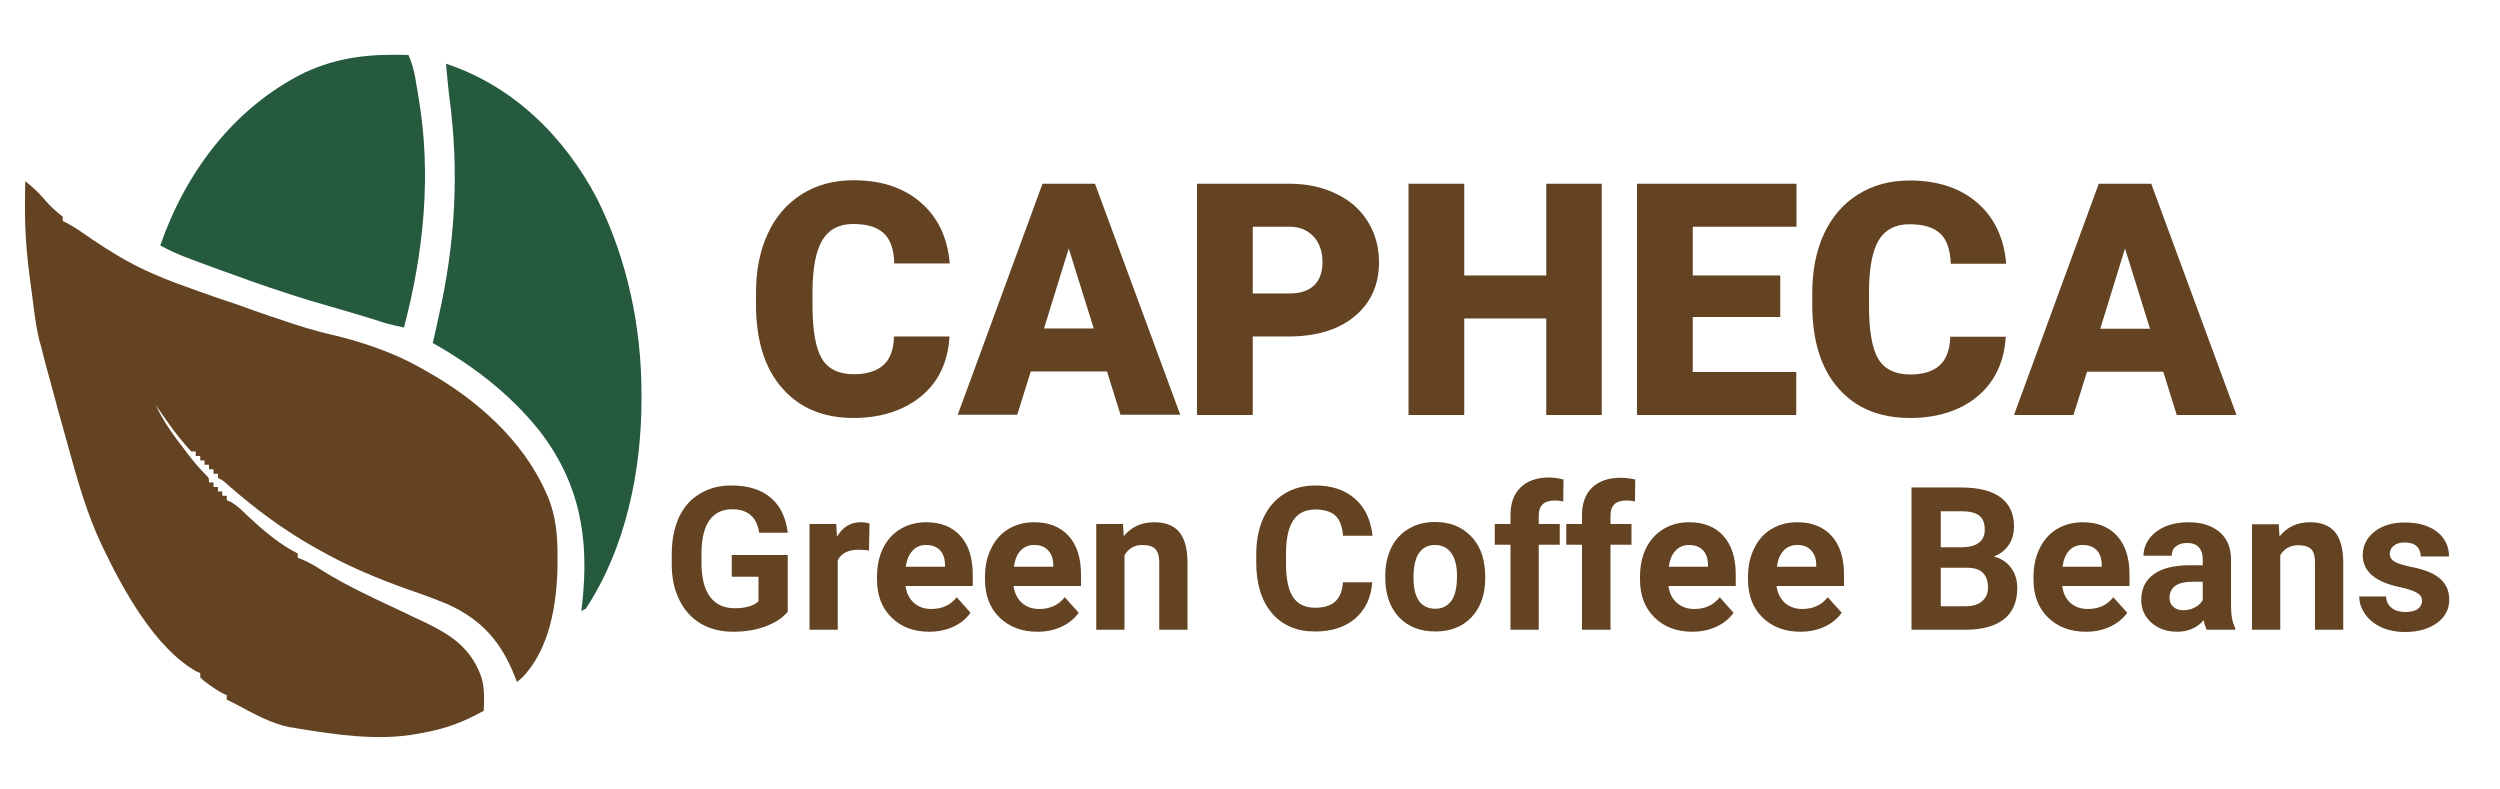
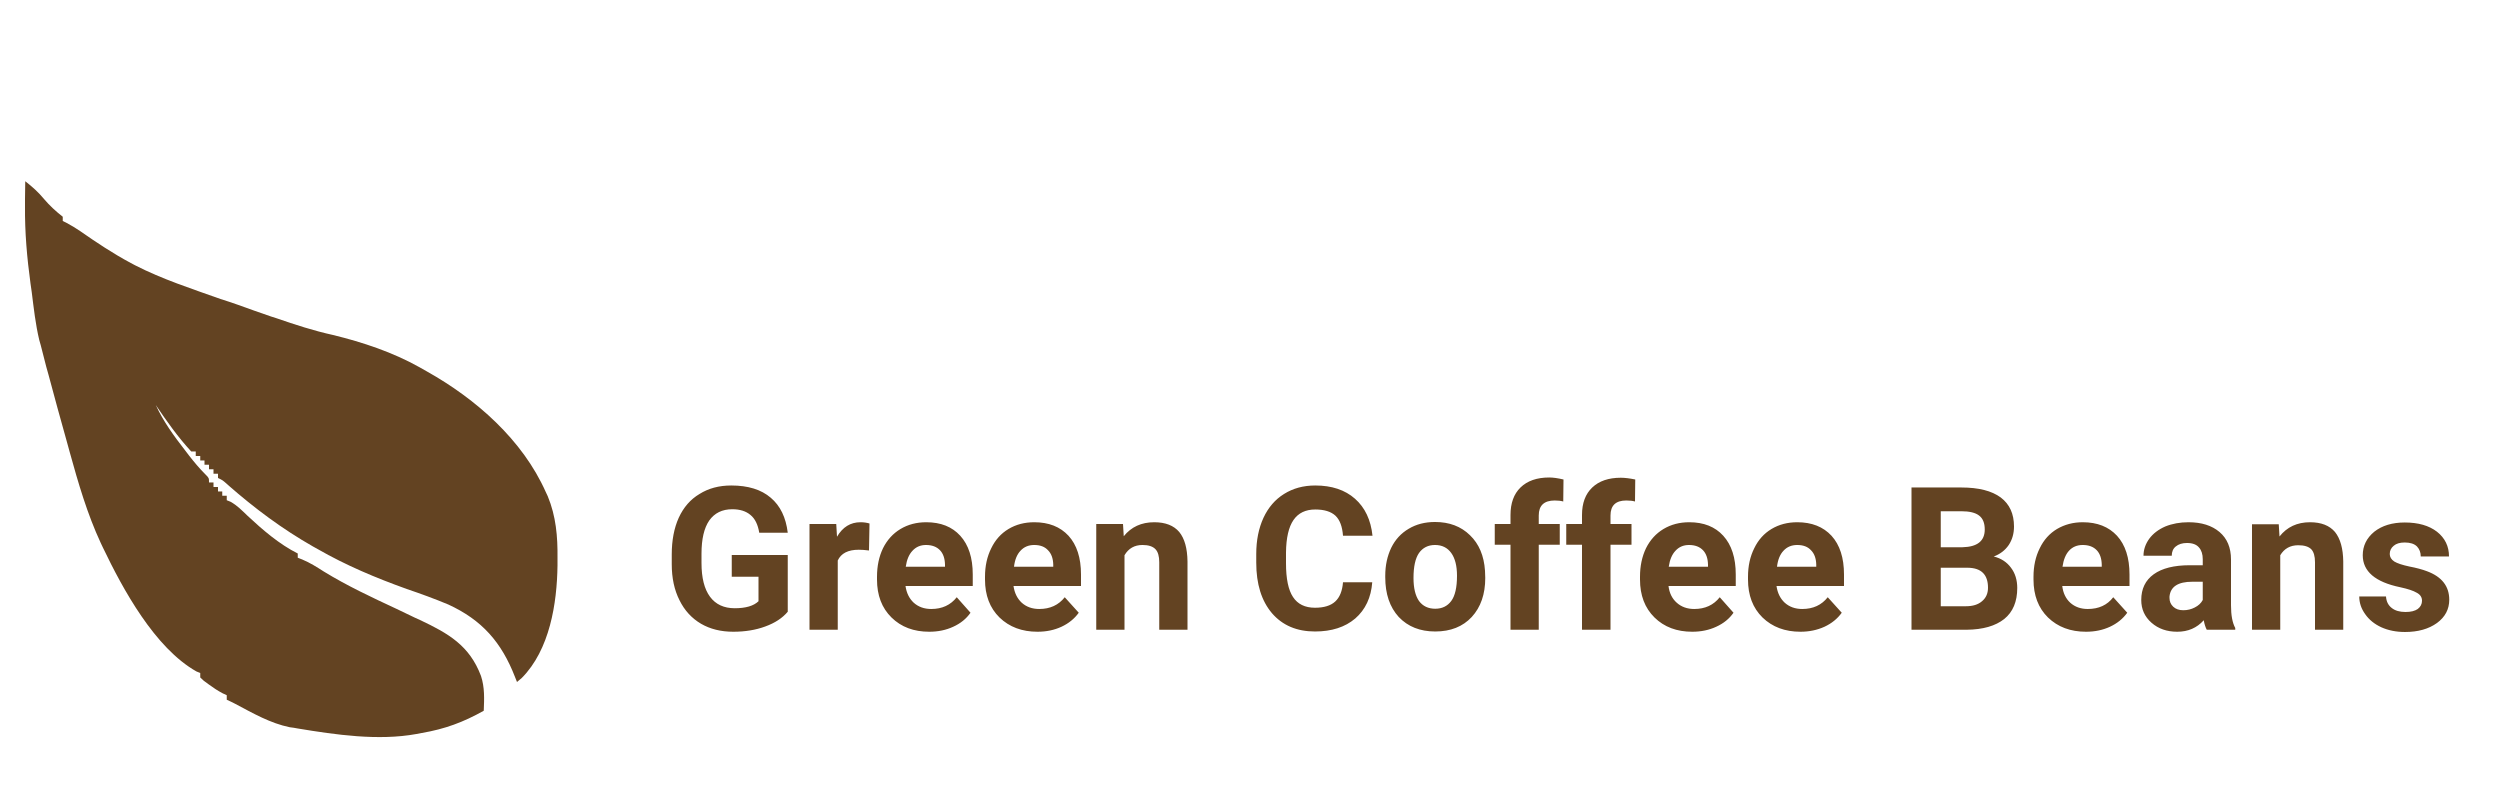
<svg xmlns="http://www.w3.org/2000/svg" viewBox="0 0 1000 314" width="152" height="48">
  <style>.a{fill:#634322}.b{fill:#255a3f}</style>
  <path class="a" d="m10.1 71.6c2.8 2.2 5.2 4.3 7.5 7.1 2.3 2.7 4.7 4.9 7.5 7.1q0 0.8 0 1.7 0.8 0.4 1.6 0.8c1.9 1 3.5 2 5.3 3.2 6.6 4.6 13.2 9 20.3 12.8q0.8 0.4 1.7 0.9c10.9 5.6 22.7 9.4 34.2 13.5q3.5 1.1 6.9 2.3 6.6 2.4 13.3 4.7 1.1 0.3 2.2 0.7c7.5 2.6 14.9 5 22.6 6.7 11.9 2.9 23.9 6.9 34.6 12.9q1.5 0.8 3 1.7c19.6 11 38.2 27.3 47.5 48.2q0.4 0.8 0.8 1.7c3.3 8 4 16.1 3.9 24.8q0 1.4 0 2.9c-0.2 15.2-3.1 33.7-14.3 45q-0.9 0.8-1.9 1.6-0.4-1-0.8-2c-5.4-13.9-13.2-22.8-26.7-29-5.5-2.3-11-4.3-16.6-6.2-12.5-4.5-24.2-9.4-35.7-16q-0.8-0.5-1.8-1c-12.3-7-23.4-15.3-34-24.6-2.1-1.9-2.1-1.9-4-2.8q0-0.8 0-1.7-0.9 0-1.8 0 0-0.9 0-1.8-0.9 0-1.8 0 0-0.9 0-1.8-0.9 0-1.8 0 0-0.8 0-1.7-0.8 0-1.7 0 0-0.9 0-1.8-0.9 0-1.8 0 0-0.9 0-1.8-0.9 0-1.8 0c-5.3-5.7-9.8-12.1-14.2-18.6 3.1 6.7 7.2 12.3 11.7 18.1q0.8 1 1.6 2.1c2.1 2.7 4.2 5.2 6.6 7.6 1.4 1.4 1.4 1.4 1.4 3.2q0.9 0 1.8 0 0 0.9 0 1.8 0.9 0 1.8 0 0 0.9 0 1.8 0.8 0 1.7 0 0 0.8 0 1.7 0.9 0 1.8 0 0 0.9 0 1.8c0.7 0.3 0.7 0.3 1.5 0.6 2.7 1.5 4.6 3.5 6.8 5.6 6 5.6 12.7 11.4 20.1 15.1q0 0.8 0 1.7 0.9 0.4 1.8 0.7c3.1 1.3 5.8 3 8.6 4.8 9.3 5.7 19.1 10.3 29 14.9q3.8 1.8 7.5 3.6 1 0.4 2 0.9c11.4 5.4 19.8 10.2 24.4 22.4 1.5 4.6 1.3 9.1 1.1 13.9-8.2 4.6-15.5 7.3-24.8 8.9q-1 0.2-2.1 0.4c-15.3 2.8-32.4 0.3-47.5-2.2-1.6-0.3-1.6-0.3-3.2-0.5-7.8-1.6-14.7-5.6-21.7-9.3q-1.7-0.9-3.5-1.7 0-0.9 0-1.8-0.7-0.4-1.5-0.7c-2.1-1.1-3.9-2.3-5.8-3.7q-0.9-0.7-1.9-1.4-0.7-0.7-1.4-1.3 0-0.9 0-1.8-0.8-0.3-1.5-0.6c-16.7-9.4-29.5-33-37.4-49.5q-0.5-1-0.9-1.9c-5.4-11.6-9-24-12.4-36.3q-0.6-2-1.1-4-3.8-13.5-7.4-27-0.5-1.6-0.9-3.2-1.1-4.3-2.2-8.6-0.3-1-0.6-2.1c-1.5-6.3-2.2-12.7-3-19.1q-0.3-1.7-0.5-3.5c-1.4-10.3-2.3-20.4-2.2-30.9q0-1.4 0-2.9 0-3.6 0.1-7.1z" />
-   <path class="b" d="m178.4 24.6c27 8.9 47.5 29.3 60.5 54.1 12.1 24.4 17.7 51.2 17.7 78.2q0 1 0 1.9c0 28.6-6.3 59.6-22.3 83.8q-0.9 0.5-1.8 0.9 0.2-1.6 0.4-3.2c2.9-26.3-1.1-48.5-17.6-69.5-11.7-14.4-26.1-25.4-42.2-34.5q0.4-1.7 0.8-3.4 0.2-1.1 0.5-2.2 0.5-2.3 1-4.7c6.8-29.8 8.4-58.8 4.2-89.1-0.5-4.1-0.8-8.2-1.2-12.3z" />
-   <path class="b" d="m163.4 21.1c1.3 3 2.1 5.8 2.7 9q0.2 1.2 0.4 2.6 0.2 1.3 0.5 2.7 0.2 1.3 0.4 2.6c5.3 30.9 2.1 62-5.8 92.1-2.9-0.6-5.7-1.2-8.6-2.1q-1.2-0.4-2.4-0.8-1.3-0.4-2.6-0.8c-5.4-1.6-10.8-3.3-16.2-4.8-10.8-3-21.3-6.5-31.8-10.2-0.9-0.3-0.9-0.3-1.9-0.7q-10.2-3.6-20.4-7.4-0.9-0.3-1.8-0.7c-4.1-1.5-7.9-3.2-11.8-5.3 10.2-29.4 29.5-55.1 57.6-69.1 13.7-6.4 26.8-7.6 41.7-7.1z" />
-   <path class="a" d="m357.6 133.7h22.2q-0.5 9.7-5.2 17.1-4.8 7.3-13.4 11.4-8.6 4.1-19.7 4.1-18.2 0-28.6-11.9-10.5-11.9-10.5-33.5v-4.6q0-13.6 4.7-23.7 4.7-10.2 13.6-15.8 8.9-5.6 20.6-5.6 16.8 0 27 8.9 10.3 8.9 11.6 24.4h-22.2q-0.2-8.4-4.2-12.1-4-3.7-12.2-3.7-8.3 0-12.2 6.2-3.9 6.2-4.1 19.9v6.5q0 14.8 3.7 21.2 3.8 6.3 12.8 6.3 7.7 0 11.8-3.6 4.1-3.6 4.3-11.5zm90.6 31.3l-5.4-17.3h-30.5l-5.4 17.3h-23.8l33.9-92.4h21l34.1 92.4zm-20.7-66.5l-9.9 32h19.9zm87.8 35.2h-14.2v31.4h-22.3v-92.5h36.9q10.6 0 18.7 4 8.2 3.8 12.7 11.1 4.5 7.2 4.5 16.3 0 13.5-9.7 21.6-9.7 8.1-26.6 8.1zm-14.2-43.9v26.7h14.6q6.5 0 9.9-3.2 3.4-3.3 3.4-9.2 0-6.5-3.5-10.3-3.5-3.9-9.5-4zm139.6-17.2v92.5h-22.2v-38.6h-32.8v38.6h-22.3v-92.5h22.3v36.7h32.8v-36.7zm71.4 36.7v16.6h-35v22h41.4v17.2h-63.7v-92.5h63.8v17.2h-41.5v19.5zm68 24.5h22.2q-0.5 9.6-5.2 17-4.8 7.4-13.4 11.5-8.6 4-19.6 4-18.3 0-28.7-11.8-10.5-11.9-10.5-33.6v-4.5q0-13.6 4.7-23.8 4.8-10.2 13.6-15.7 8.9-5.6 20.6-5.6 16.8 0 27.1 8.9 10.2 8.8 11.6 24.4h-22.2q-0.3-8.5-4.3-12.2-4-3.6-12.2-3.6-8.3 0-12.2 6.2-3.8 6.2-4 19.8v6.6q0 14.8 3.6 21.1 3.8 6.4 12.9 6.4 7.6 0 11.7-3.6 4.1-3.7 4.3-11.5zm90.6 31.3l-5.4-17.3h-30.5l-5.4 17.3h-23.8l33.9-92.5h21l34.1 92.5zm-20.7-66.6l-9.9 32.1h19.9z" />
  <path class="a" d="m315.1 221.1v22.7q-3.2 3.8-9 5.9-5.7 2.1-12.8 2.1-7.4 0-12.9-3.2-5.6-3.3-8.6-9.4-3.1-6.1-3.1-14.4v-3.9q0-8.5 2.8-14.7 2.9-6.3 8.3-9.5 5.4-3.4 12.7-3.4 10.1 0 15.8 4.9 5.7 4.8 6.8 14h-11.4q-0.8-4.9-3.5-7.1-2.7-2.3-7.3-2.3-6 0-9.2 4.5-3.1 4.5-3.1 13.3v3.7q0 8.9 3.4 13.5 3.4 4.6 9.9 4.6 6.6 0 9.5-2.8v-9.8h-10.7v-8.7zm32.7-12.6l-0.2 10.8q-2.3-0.3-4.1-0.3-6.4 0-8.4 4.3v27.7h-11.3v-42.3h10.7l0.3 5.1q3.4-5.8 9.4-5.8 1.9 0 3.6 0.5zm23.9 43.3q-9.3 0-15.1-5.7-5.8-5.7-5.8-15.2v-1.1q0-6.4 2.4-11.4 2.5-5 7-7.7 4.5-2.7 10.3-2.7 8.7 0 13.6 5.4 5 5.5 5 15.5v4.6h-26.9q0.6 4.2 3.3 6.7 2.8 2.5 7 2.5 6.5 0 10.2-4.7l5.5 6.2q-2.5 3.6-6.9 5.6-4.3 2-9.6 2zm-1.3-34.7q-3.3 0-5.4 2.3-2.1 2.2-2.7 6.4h15.7v-0.9q-0.1-3.7-2-5.7-2-2.1-5.6-2.1zm44.6 34.7q-9.3 0-15.2-5.7-5.8-5.7-5.8-15.2v-1.1q0-6.4 2.5-11.4 2.4-5 6.9-7.7 4.5-2.7 10.3-2.7 8.7 0 13.7 5.4 5 5.5 5 15.5v4.6h-27q0.6 4.2 3.3 6.7 2.8 2.5 7 2.5 6.5 0 10.2-4.7l5.6 6.2q-2.6 3.6-6.9 5.6-4.3 2-9.6 2zm-1.3-34.7q-3.4 0-5.5 2.3-2.1 2.2-2.6 6.4h15.7v-0.9q-0.1-3.7-2.1-5.7-1.9-2.1-5.5-2.1zm24.8-8.4h10.7l0.3 4.9q4.5-5.6 12.2-5.6 6.7 0 10 3.9 3.2 3.9 3.3 11.8v27.3h-11.3v-27q0-3.6-1.5-5.2-1.6-1.7-5.2-1.7-4.8 0-7.2 4.1v29.8h-11.3zm98.7 23.3h11.7q-0.7 9.2-6.8 14.5-6.1 5.2-16.1 5.2-10.9 0-17.2-7.3-6.3-7.4-6.3-20.2v-3.5q0-8.2 2.9-14.5 2.9-6.2 8.2-9.5 5.4-3.4 12.5-3.4 9.9 0 15.9 5.3 6 5.3 7 14.8h-11.8q-0.4-5.5-3-8-2.7-2.5-8.1-2.5-5.8 0-8.7 4.2-2.9 4.2-3 13v4.3q0 9.3 2.8 13.5 2.8 4.3 8.8 4.3 5.4 0 8.1-2.5 2.7-2.5 3.1-7.7zm16.9-2v-0.6q0-6.2 2.4-11.2 2.4-4.9 7-7.6 4.5-2.7 10.5-2.7 8.6 0 14 5.3 5.4 5.2 6 14.2l0.1 2.9q0 9.7-5.4 15.6-5.4 5.8-14.6 5.8-9.1 0-14.6-5.8-5.4-5.9-5.4-15.9zm11.3 0.3q0 6 2.2 9.2 2.3 3.1 6.5 3.1 4.1 0 6.4-3.1 2.3-3.1 2.3-10.1 0-5.9-2.3-9.1-2.3-3.2-6.5-3.2-4.1 0-6.4 3.2-2.2 3.2-2.2 10zm50.1 20.7h-11.3v-34h-6.3v-8.3h6.3v-3.6q0-7.1 4-11 4.1-4 11.5-4 2.3 0 5.7 0.8l-0.1 8.8q-1.4-0.4-3.4-0.4-6.4 0-6.4 6v3.4h8.4v8.3h-8.4zm28.7 0h-11.4v-34h-6.3v-8.3h6.3v-3.6q0-7.1 4.1-11 4.1-3.9 11.4-3.9 2.4 0 5.8 0.7l-0.1 8.8q-1.4-0.4-3.5-0.4-6.3 0-6.3 6v3.4h8.4v8.3h-8.4zm32.7 0.8q-9.3 0-15.1-5.7-5.8-5.7-5.8-15.2v-1.1q0-6.4 2.4-11.4 2.5-5 7-7.7 4.5-2.7 10.3-2.7 8.7 0 13.6 5.4 5 5.5 5 15.5v4.6h-26.9q0.5 4.2 3.3 6.7 2.8 2.5 7 2.5 6.5 0 10.2-4.7l5.5 6.2q-2.5 3.6-6.9 5.6-4.3 2-9.6 2zm-1.3-34.7q-3.3 0-5.4 2.3-2.1 2.2-2.7 6.4h15.7v-0.9q-0.1-3.7-2-5.7-2-2.1-5.6-2.1zm44.6 34.7q-9.3 0-15.2-5.7-5.8-5.7-5.8-15.2v-1.1q0-6.4 2.5-11.4 2.4-5 6.9-7.7 4.5-2.7 10.3-2.7 8.7 0 13.7 5.4 5 5.5 5 15.5v4.6h-27q0.6 4.2 3.3 6.7 2.8 2.5 7 2.5 6.5 0 10.2-4.7l5.6 6.2q-2.6 3.6-6.9 5.6-4.4 2-9.6 2zm-1.3-34.7q-3.4 0-5.5 2.3-2.1 2.2-2.6 6.4h15.7v-0.9q-0.1-3.7-2.1-5.7-1.9-2.1-5.5-2.1zm67.8 33.9h-22.1v-56.9h19.9q10.4 0 15.8 4 5.3 4 5.3 11.6 0 4.2-2.1 7.4-2.2 3.2-6 4.6 4.4 1.1 6.9 4.5 2.5 3.3 2.5 8.1 0 8.2-5.2 12.4-5.3 4.2-15 4.3zm0.4-24.8h-10.8v15.4h10.1q4.1 0 6.4-2 2.4-2 2.4-5.4 0-7.9-8.1-8zm-10.8-22.6v14.4h8.7q8.9-0.2 8.9-7.1 0-3.9-2.3-5.6-2.2-1.7-7.1-1.7zm58.1 48.2q-9.3 0-15.2-5.7-5.8-5.7-5.8-15.2v-1.1q0-6.4 2.5-11.4 2.4-5 6.9-7.7 4.6-2.7 10.3-2.7 8.7 0 13.7 5.4 5 5.5 5 15.5v4.6h-26.9q0.5 4.2 3.2 6.7 2.8 2.5 7 2.5 6.6 0 10.2-4.7l5.6 6.2q-2.6 3.6-6.9 5.6-4.3 2-9.6 2zm-1.3-34.7q-3.4 0-5.5 2.3-2 2.2-2.6 6.4h15.7v-0.9q-0.1-3.7-2-5.7-2-2.1-5.6-2.1zm61 33.9h-11.4q-0.8-1.5-1.2-3.8-4.1 4.6-10.6 4.6-6.2 0-10.3-3.6-4.1-3.6-4.1-9.1 0-6.7 5-10.3 5-3.6 14.4-3.6h5.2v-2.4q0-3-1.5-4.7-1.5-1.8-4.8-1.8-2.8 0-4.5 1.4-1.6 1.3-1.6 3.7h-11.3q0-3.6 2.3-6.8 2.3-3.1 6.4-4.9 4.2-1.7 9.3-1.7 7.8 0 12.4 3.9 4.6 3.9 4.6 11v18.3q0 6 1.7 9.1zm-20.8-7.8q2.5 0 4.6-1.1 2.2-1.1 3.2-3v-7.3h-4.2q-8.5 0-9.1 5.9v0.6q0 2.1 1.5 3.5 1.5 1.4 4 1.4zm27.5-34.4h10.7l0.3 4.9q4.5-5.7 12.2-5.7 6.7 0 10 3.9 3.2 4 3.3 11.8v27.3h-11.3v-27q0-3.6-1.5-5.2-1.6-1.6-5.2-1.6-4.8 0-7.2 4v29.8h-11.3zm68 30.6q0-2.1-2.1-3.2-2-1.2-6.6-2.2-15-3.1-15-12.8 0-5.6 4.6-9.4 4.7-3.7 12.2-3.7 8.1 0 12.9 3.7 4.8 3.8 4.8 9.9h-11.3q0-2.4-1.5-4-1.6-1.6-4.9-1.6-2.9 0-4.4 1.3-1.6 1.3-1.6 3.3 0 1.8 1.8 3 1.8 1.1 6 2 4.2 0.8 7.1 1.9 8.9 3.3 8.9 11.4 0 5.7-4.9 9.3-5 3.6-12.8 3.6-5.3 0-9.5-1.9-4.1-1.9-6.4-5.2-2.4-3.3-2.4-7.1h10.7q0.2 3 2.3 4.6 2 1.6 5.5 1.6 3.2 0 4.9-1.2 1.7-1.3 1.7-3.3z" />
</svg>